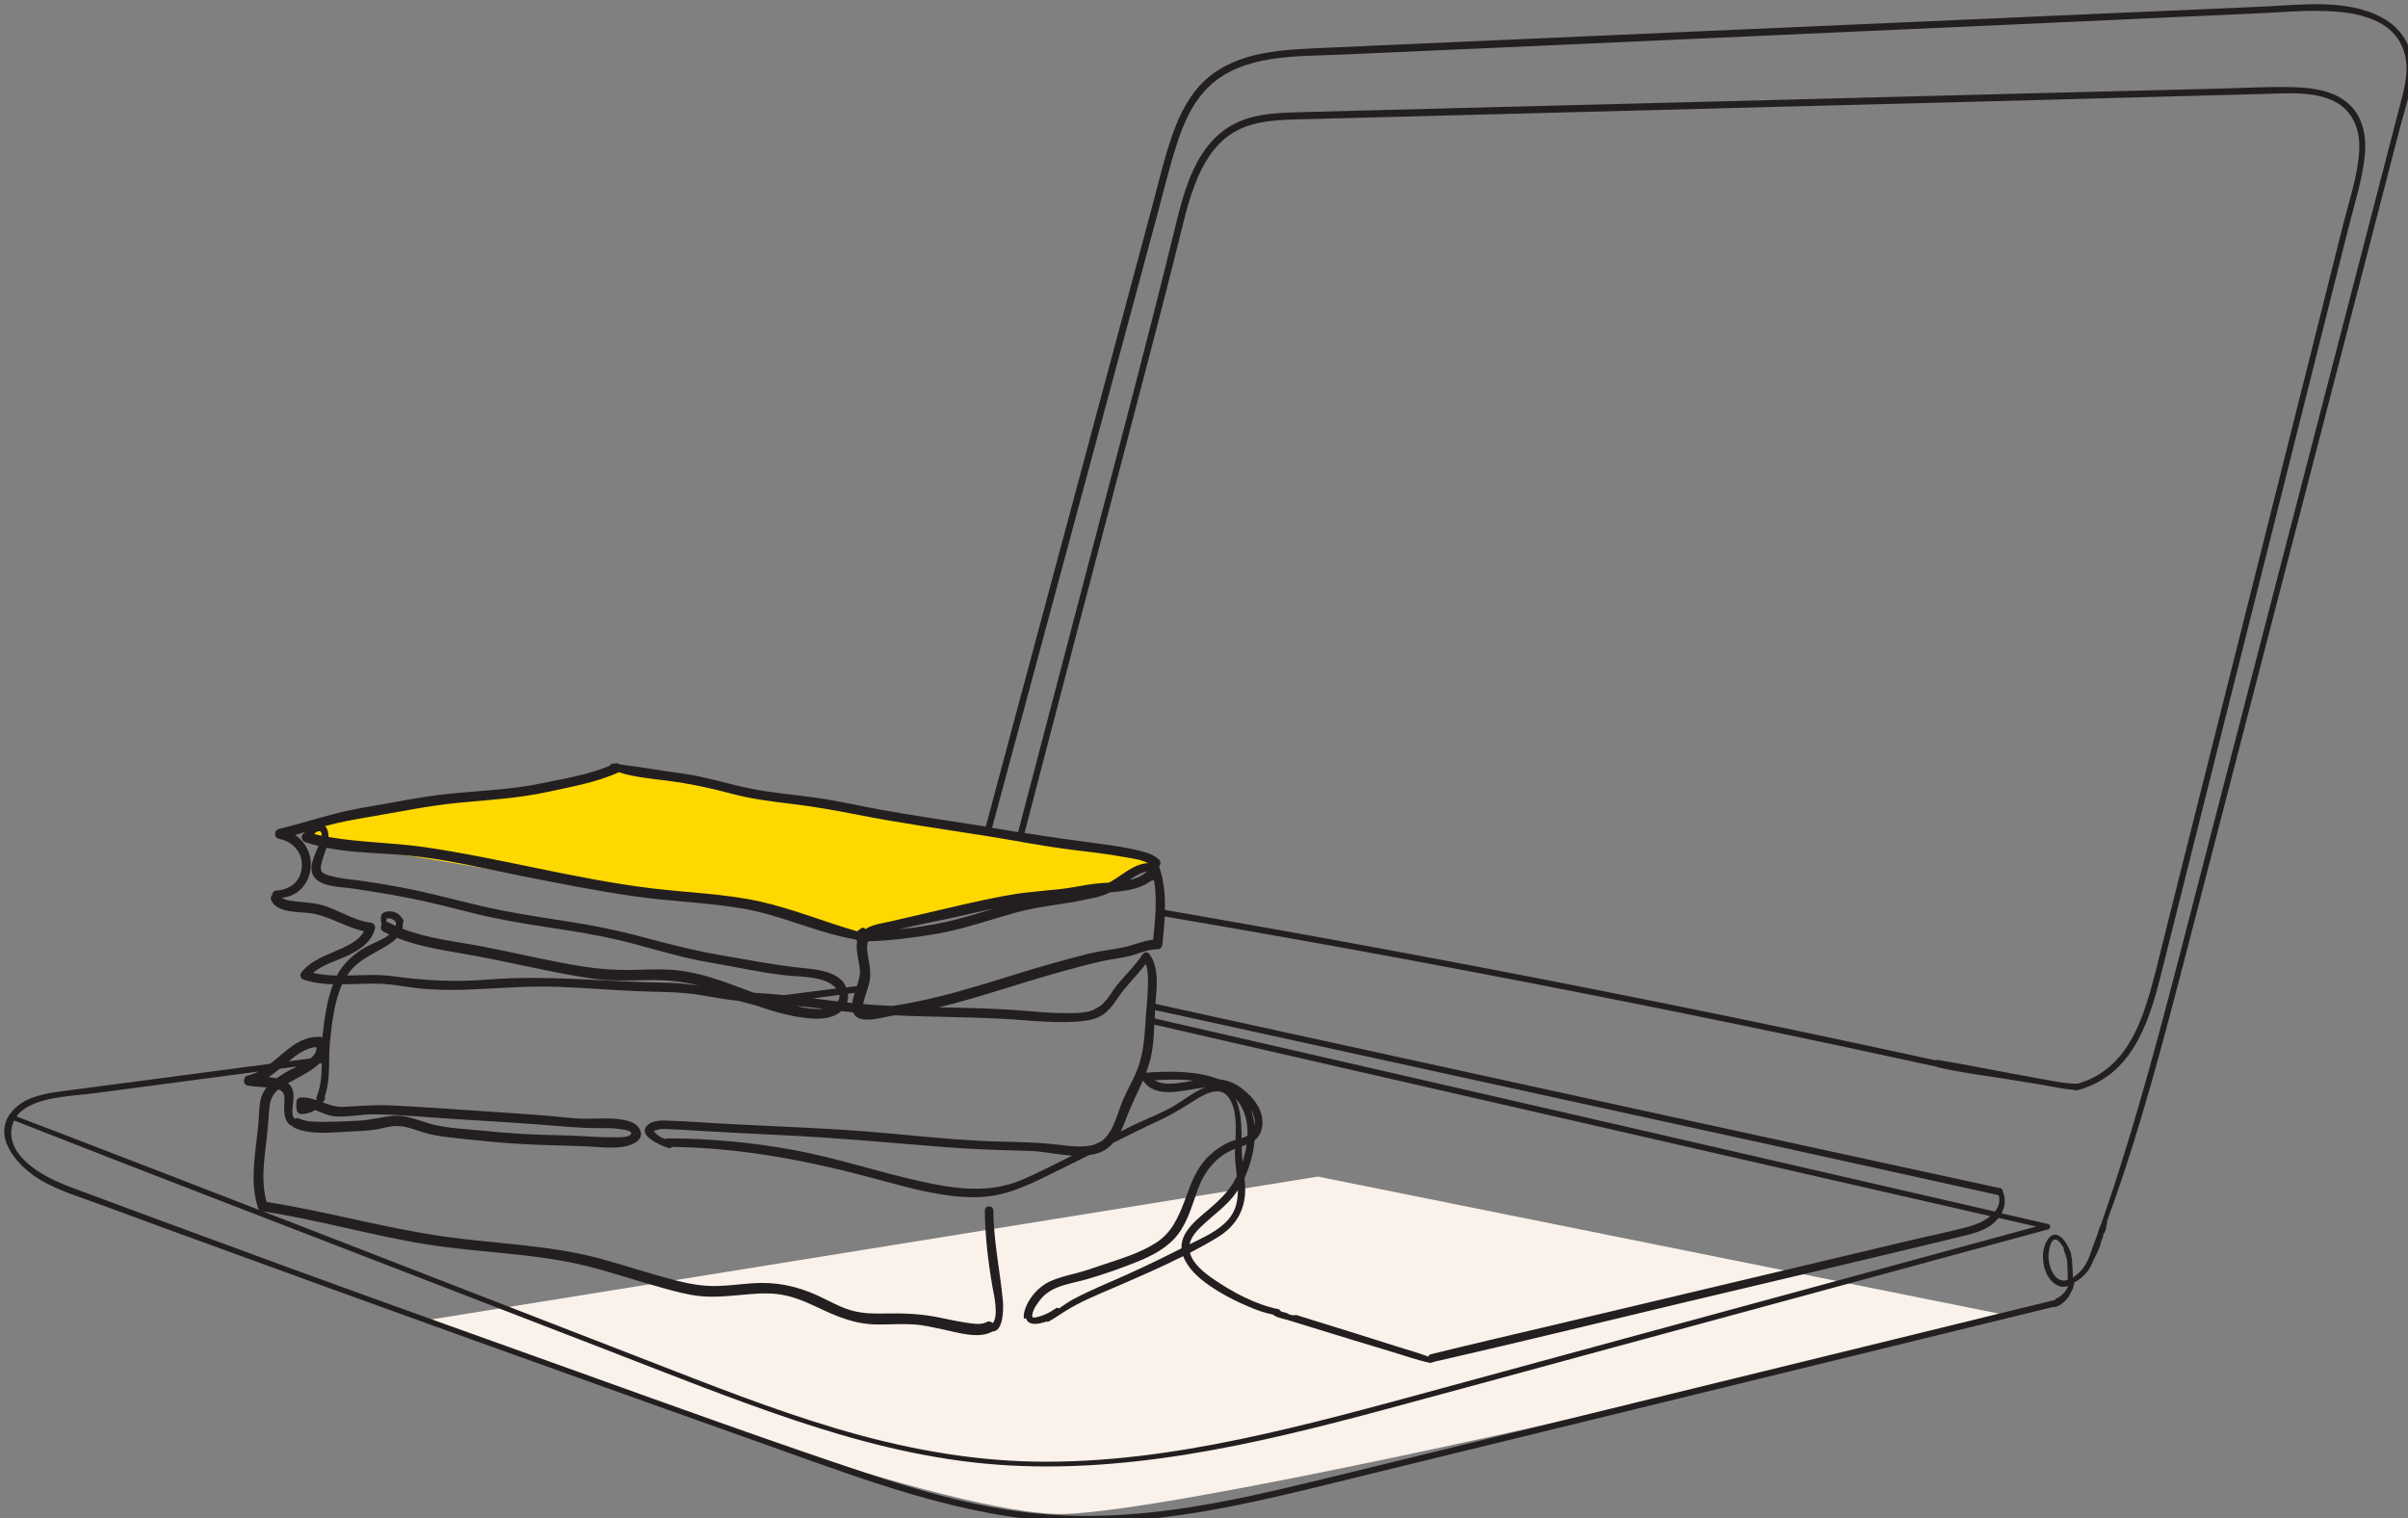
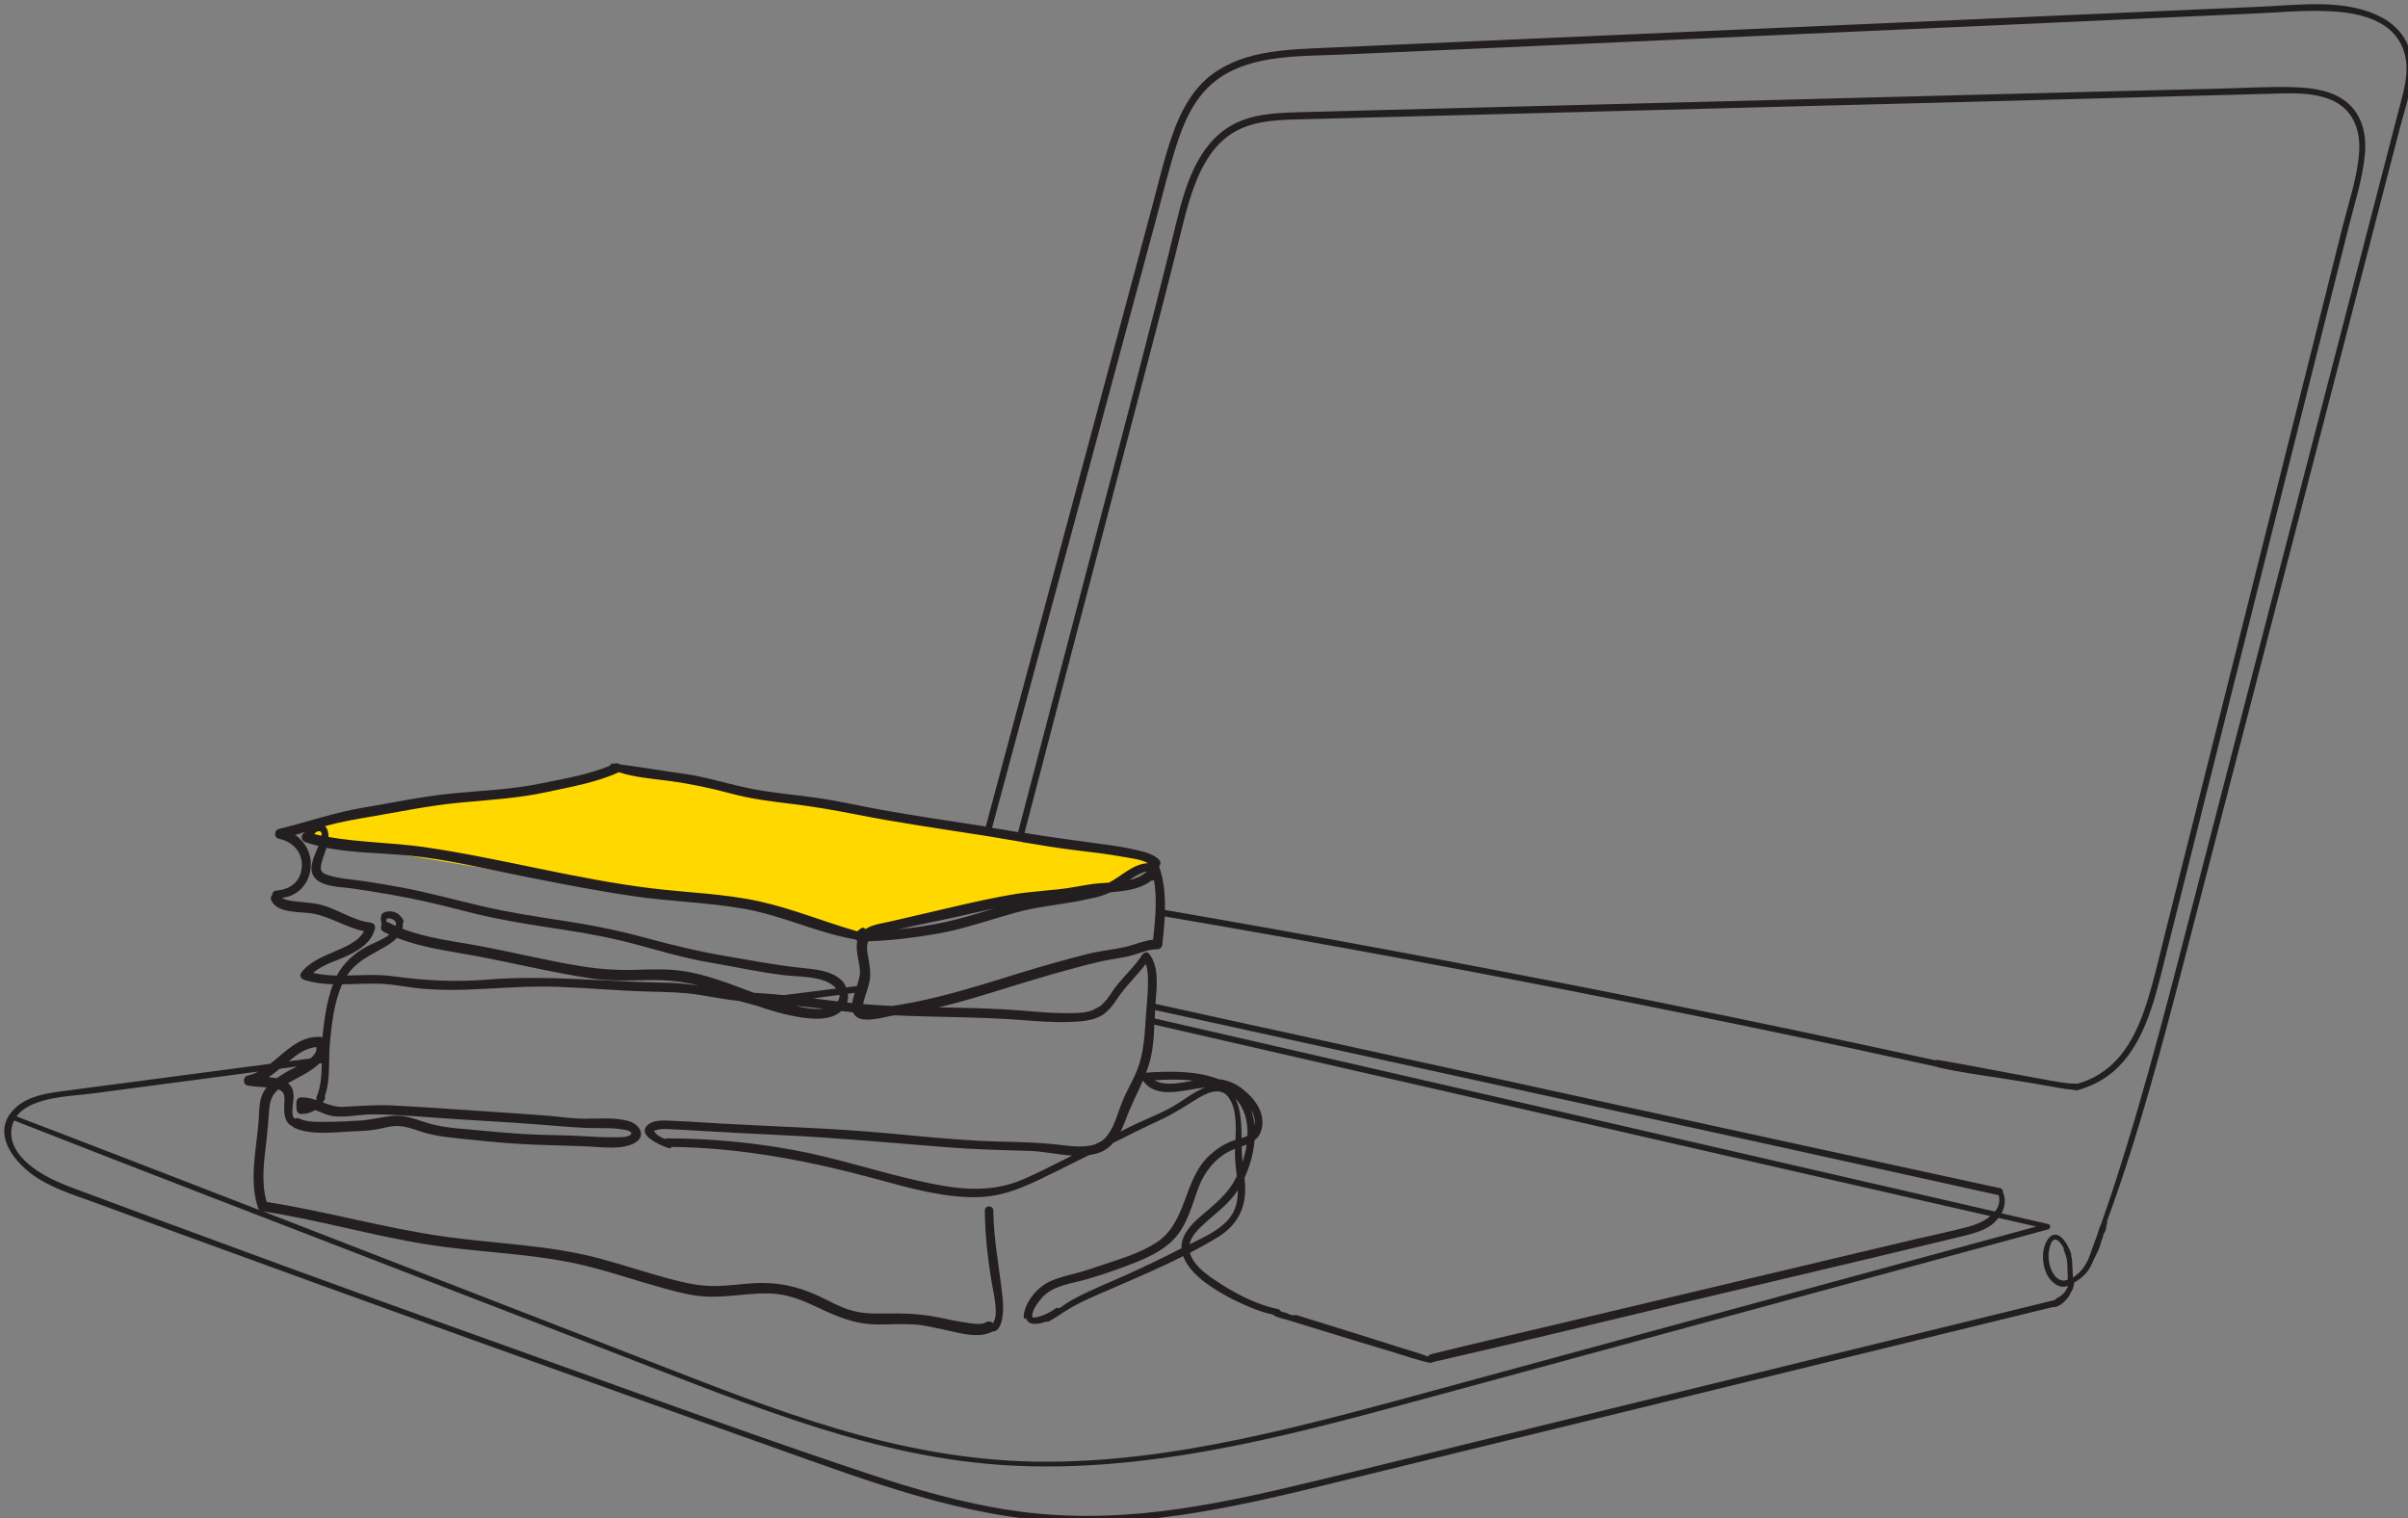
<svg xmlns="http://www.w3.org/2000/svg" width="571" height="360" viewBox="0 0 571 360" fill="none">
  <rect x="0" y="0" width="571" height="360" fill="#808080" stroke="none" />
  <g clip-path="url(#clip0_2105_154720)">
-     <path d="M252.5 359C226.9 359.8 141.833 328.667 102.5 313H101.5L312.5 279L474 311.5L428.5 323.5C380.5 335 278.1 358.2 252.5 359Z" fill="#F9F1EA" />
    <path d="M139.5 210L73.5 199L75 195.5L79.5 194L102 190L125.5 187.5L147 182L160 184L179 188.5L193 190L233 197L263.5 201L272.5 203.5L274 205L268.5 207L264.5 210L256 211.5L239.5 214L224 217L213 219.5L205 222.5L181.5 215L139.5 210Z" fill="#FFD800" />
    <path d="M571.77 13.398C571.09 9.388 568.48 6.168 564.96 4.238C556.46 -0.412 545.51 1.178 536.29 1.578C522.95 2.158 509.6 2.738 496.25 3.328C469.44 4.498 442.64 5.708 415.84 6.858C389.03 8.018 362.23 9.198 335.43 10.398C328.76 10.698 322.08 10.989 315.41 11.289C309.92 11.539 304.37 11.659 298.97 12.758C294.12 13.748 289.4 15.638 285.73 19.048C282.05 22.468 279.76 27.058 278.09 31.738C276.1 37.319 274.77 43.139 273.24 48.848C271.48 55.418 269.71 61.988 267.95 68.558C264.49 81.478 261.02 94.398 257.55 107.318C250.59 133.268 243.62 159.218 236.65 185.168C235.68 188.778 234.72 192.388 233.76 195.998C225.55 194.698 217.31 193.518 209.13 192.058C203.97 191.128 198.86 189.918 193.67 189.188C188.62 188.478 183.52 188.048 178.5 187.098C172.97 186.048 167.7 184.238 162.1 183.468C157.06 182.778 152.01 181.898 146.96 181.258C146.63 180.998 146.17 180.878 145.7 181.098C145.58 181.088 145.46 181.068 145.34 181.048C144.98 181.008 144.74 181.258 144.65 181.558C139.5 183.718 133.78 184.628 128.36 185.758C121.19 187.258 113.85 187.478 106.59 188.218C99.75 188.908 93 190.378 86.22 191.498C79.31 192.648 72.86 194.928 66.08 196.588C64.98 196.858 64.92 198.638 66.08 198.878C69.38 199.548 71.8 202.048 71.57 205.558C71.34 209.108 68.73 210.978 65.38 211.198C64.88 211.228 64.57 211.718 64.57 212.138C64.24 212.488 64.08 212.998 64.34 213.538C65.72 216.468 70.64 216.198 73.31 216.508C77.92 217.048 81.81 219.888 86.31 220.808C84.97 223.408 81.54 224.648 79.02 225.758C76.23 226.988 73.23 228.178 71.38 230.738C70.95 231.328 71.42 232.118 72.02 232.318C74.29 233.048 76.62 233.328 78.97 233.408C77.53 237.168 76.96 241.408 76.51 245.338C76.48 245.568 76.46 245.798 76.45 246.028C76.27 245.928 76.06 245.878 75.86 245.868C70.91 245.668 67.73 249.418 64.09 252.248C53.69 253.618 43.3 254.988 32.9 256.368C26.8 257.168 20.69 257.948 14.6 258.778C10.88 259.278 6.71 259.948 3.81 262.558C3.19 263.118 2.69 263.688 2.29 264.268C2.15 264.338 2.07 264.488 2.04 264.648C-1.4 270.278 4.41 276.688 9.48 279.728C13.8 282.318 18.73 283.768 23.42 285.498C29.47 287.728 35.52 289.948 41.58 292.168C88.82 309.438 136.18 326.438 183.57 343.278C205.84 351.198 228.45 359.848 252.32 360.868C276.98 361.918 301.18 355.328 324.92 349.518C374.12 337.488 423.33 325.458 472.54 313.418C477.27 312.258 482.01 311.098 486.74 309.948C487.43 310.078 488.45 309.528 488.89 309.188C489.29 308.868 489.88 308.318 490.35 307.698C490.42 307.658 490.49 307.618 490.56 307.578C490.53 307.558 490.49 307.558 490.46 307.548C490.69 307.228 490.88 306.898 491 306.568C491.16 306.308 491.31 306.038 491.43 305.738C491.55 305.638 491.63 305.488 491.63 305.288V305.188C491.73 304.878 491.81 304.558 491.87 304.228C491.84 304.198 491.82 304.168 491.8 304.138C493.54 303.258 495.27 301.588 495.96 299.808C495.99 299.788 496.01 299.758 496.04 299.728C496.52 298.448 497.3 297.178 497.82 295.858C497.92 295.518 498.03 295.178 498.15 294.848C498.18 294.738 498.2 294.638 498.22 294.528C498.22 294.508 498.22 294.498 498.21 294.478C498.29 294.308 498.35 294.138 498.41 293.968C498.55 293.578 498.86 292.978 498.76 292.548C498.78 292.538 498.79 292.528 498.81 292.518C498.82 292.508 498.83 292.498 498.84 292.488C499.05 292.348 499.13 292.138 499.22 291.878C499.31 291.608 499.4 291.358 499.45 291.078C499.48 290.958 499.45 290.848 499.41 290.758C499.42 290.728 499.43 290.698 499.45 290.668C499.45 290.648 499.47 290.628 499.47 290.598C499.55 290.438 499.58 290.268 499.65 290.108C499.73 289.938 499.68 289.788 499.59 289.688C507.27 268.808 512.89 247.238 518.47 225.718C525.21 199.728 531.93 173.748 538.66 147.768C545.4 121.758 552.13 95.758 558.87 69.749L569.02 30.578C570.43 25.128 572.75 19.088 571.79 13.379H571.8L571.77 13.398ZM274.88 205.398C275.23 204.988 275.34 204.378 274.86 203.878C273.59 202.528 271.44 202.048 269.72 201.618C266.8 200.898 263.81 200.488 260.83 200.088C254.83 199.288 248.9 198.478 242.94 197.508C247 181.938 251.07 166.368 255.13 150.808C261.58 126.088 268.14 101.388 274.56 76.659C276.16 70.508 277.74 64.348 279.27 58.178C280.47 53.358 281.54 48.489 283.31 43.839C284.99 39.418 287.44 35.008 291.34 32.178C296.02 28.788 301.9 28.468 307.47 28.318C333.01 27.618 358.56 27.008 384.09 26.318C409.66 25.618 435.24 24.978 460.81 24.318C486.5 23.648 512.18 22.958 537.87 22.248C542.74 22.108 547.94 21.748 552.57 23.598C557.8 25.678 559.77 30.608 559.42 35.968C559.04 41.798 557.04 47.618 555.62 53.258C554.07 59.428 552.52 65.598 550.97 71.758C544.69 96.758 538.42 121.768 532.14 146.768C525.88 171.658 519.63 196.548 513.37 221.438C512 226.878 510.78 232.388 509.07 237.738C507.58 242.418 505.61 247.108 502.34 250.838C499.57 254.008 496.24 255.948 492.65 256.978C491.94 256.948 491.22 256.948 490.52 256.888C490.03 256.838 489.54 256.778 489.05 256.708C488.37 256.598 487.68 256.488 487 256.378C486.72 256.328 486.44 256.278 486.16 256.228C483.16 255.688 480.17 255.128 477.17 254.578C471.29 253.498 465.43 252.318 459.53 251.338C459.33 251.308 459.15 251.348 459 251.438C437.21 246.688 415.39 242.098 393.53 237.688C359.02 230.738 324.42 224.208 289.74 218.128C285.24 217.338 280.73 216.548 276.23 215.768C276.31 212.248 276.01 208.748 274.84 205.408L274.88 205.398ZM213.09 220.378C217.55 219.288 222.12 218.468 226.55 217.478C229.65 216.788 232.76 216.048 235.89 215.398C231.97 216.568 228.07 217.798 224.07 218.668C220.52 219.438 216.81 219.998 213.09 220.378ZM259.5 212.888C259.64 212.858 259.79 212.818 259.93 212.788C261.11 212.488 262.19 212.098 263.21 211.608C266.42 211.308 269.99 210.958 272.63 209.088C272.75 209.018 272.87 208.938 272.98 208.848C273 208.848 273.02 208.848 273.04 208.838C273.25 208.848 273.45 208.778 273.64 208.658C274.02 210.858 274.1 213.108 274.03 215.368L273.96 216.938C273.85 218.918 273.64 220.888 273.43 222.828C271.15 223.058 269.09 224.018 266.83 224.538C263.94 225.208 260.97 225.438 258.07 226.168C252.47 227.578 246.92 229.158 241.4 230.858L238.46 231.768C237.46 232.078 236.46 232.388 235.46 232.698L232.66 233.548C225.74 235.618 218.75 237.478 211.61 238.538C209.29 238.428 206.98 238.298 204.67 238.098C204.76 237.698 204.84 237.288 204.89 237.108C205.08 236.408 205.31 235.728 205.54 235.038L206.01 233.488C206.18 232.828 206.31 232.168 206.34 231.478C206.42 229.768 206.07 228.088 205.78 226.418C205.55 225.068 205.46 224.018 205.9 223.208C211.35 223.038 216.93 222.328 222.25 221.408C226.94 220.588 231.49 219.168 236.04 217.808L237.77 217.288C238.87 216.958 239.97 216.648 241.07 216.348C245.74 215.078 250.52 214.598 255.25 213.758L259.49 212.878L259.5 212.888ZM267.79 208.708C269.08 207.788 270.44 206.928 271.96 206.638C270.88 207.718 269.41 208.328 267.79 208.708ZM242.38 199.688C246.72 200.428 251.05 201.138 255.42 201.658C259.07 202.088 262.73 202.518 266.35 203.188C267.99 203.488 270.52 203.738 272.22 204.678C268.73 204.828 266.05 207.668 262.98 209.298C261.63 209.378 260.34 209.448 259.23 209.598C256.47 209.978 253.76 210.598 250.98 210.878C250.24 210.958 249.5 211.018 248.75 211.088L242.94 211.688C242.36 211.768 241.79 211.838 241.21 211.928C240.5 212.038 239.78 212.168 239.07 212.288L237.4 212.588C231.95 213.608 226.53 214.938 221.15 216.178C217.88 216.928 214.62 217.698 211.35 218.458C209.39 218.918 206.97 219.158 205.21 220.318C205 220.018 204.62 219.848 204.25 220.098C203.78 220.418 203.58 220.558 203.29 220.848C195.55 218.638 188.05 215.518 180.19 213.768C171.7 211.888 162.99 211.688 154.38 210.628C136.32 208.408 118.73 203.518 100.74 200.888C93.11 199.778 85.45 199.808 77.9 198.468C77.92 197.448 77.65 196.458 77.07 195.898C80.43 194.968 83.84 194.348 87.27 193.768H87.28C94.57 192.538 101.79 190.998 109.16 190.318C116.06 189.678 123 189.278 129.79 187.798C135.5 186.548 141.39 185.568 146.74 183.118C150.52 184.348 154.65 184.648 158.57 185.168C163.62 185.838 168.42 186.838 173.33 188.168C178.09 189.458 183 190.048 187.88 190.648C192.91 191.258 197.83 192.108 202.8 193.088C212.87 195.088 223.03 196.518 233.17 198.118L234.67 198.358C236.74 198.688 238.8 199.048 240.86 199.398L242.37 199.658L242.38 199.688ZM201.04 235.648C201.58 235.578 202.13 235.508 202.67 235.428C202.41 236.258 202.19 237.078 202.1 237.858C201.69 237.818 201.28 237.758 200.86 237.718C201.11 237.008 201.15 236.318 201.04 235.648ZM200.56 234.138C200.56 233.968 200.53 233.788 200.43 233.638C200.29 233.428 200.16 233.218 200.04 232.998C200.03 232.978 200.01 232.968 200 232.948C199.98 232.918 199.97 232.888 199.94 232.858C199.91 232.818 199.87 232.788 199.83 232.748C199.77 232.638 199.69 232.548 199.6 232.488C199.6 232.488 199.6 232.488 199.59 232.488C197.11 229.998 192.58 229.788 189.34 229.438C183.54 228.808 177.86 227.678 172.11 226.708C165.58 225.608 159.25 224.068 152.86 222.328C146.46 220.578 140.08 219.328 133.52 218.328C127.03 217.338 120.52 216.328 114.12 214.838C107.85 213.378 101.69 211.658 95.36 210.468C92.38 209.908 89.39 209.408 86.4 208.958C83.57 208.528 80.53 208.398 77.78 207.518C76.3 207.038 75.84 206.518 76.16 205.018C76.45 203.658 76.99 202.368 77.41 201.038C83.76 202.298 90.41 202.238 96.79 202.858C105.84 203.738 114.84 205.948 123.75 207.728C132.52 209.478 141.29 211.198 150.14 212.498C158.91 213.788 167.83 213.968 176.56 215.518C185.55 217.118 193.9 221.248 202.88 222.778C202.98 222.918 203.12 223.038 203.28 223.118C202.78 225.388 203.83 228.108 203.93 230.338C203.97 231.298 203.61 232.528 203.18 233.828C202.3 233.938 201.42 234.038 200.55 234.148L200.56 234.138ZM192.85 236.738C194.93 236.458 197 236.178 199.08 235.908C199.08 235.978 199.08 236.048 199.08 236.118C199.06 236.638 198.91 237.078 198.66 237.458C196.72 237.218 194.78 236.968 192.84 236.748L192.85 236.738ZM195.2 239.208C195.04 239.228 194.88 239.238 194.72 239.248C192.71 239.348 190.65 238.998 188.65 238.518C190.83 238.728 193.02 238.948 195.21 239.208H195.2ZM75.65 197.098C76.2 197.108 76.33 197.558 76.27 198.168C75.7 198.048 75.13 197.928 74.56 197.788C74.73 197.408 75.2 197.098 75.65 197.098ZM74.25 230.698C76.48 228.708 79.94 227.808 82.49 226.578C85.32 225.228 88.09 223.428 88.91 220.208C89.11 219.418 88.54 218.858 87.82 218.768C83.26 218.198 79.51 215.118 75.03 214.318C73.57 214.058 72.08 213.978 70.61 213.798C69.64 213.678 67.82 213.598 66.87 212.868C70.41 212.608 73.18 209.768 73.64 206.078C74.06 202.708 72.55 199.738 69.98 197.988C70.8 197.748 71.63 197.508 72.45 197.258C72.27 197.358 72.1 197.478 71.89 197.698C71.24 198.368 71.57 199.408 72.42 199.698C73.44 200.048 74.47 200.338 75.51 200.588C75.42 200.798 75.35 200.968 75.31 201.078C74.56 202.958 73.13 205.728 74.33 207.718C75.93 210.358 80.71 210.278 83.29 210.648C89.03 211.478 94.74 212.428 100.4 213.658C105.92 214.858 111.35 216.458 116.88 217.608C122.48 218.768 128.14 219.628 133.8 220.488C139.78 221.388 145.62 222.528 151.46 224.118C156.98 225.618 162.48 227.238 168.13 228.198C174.08 229.208 180.03 230.548 186.02 231.258C189.59 231.678 195.76 231.358 198.29 234.408C194.15 234.918 190.02 235.438 185.89 235.968C183.51 235.738 181.13 235.548 178.74 235.408C173.14 233.338 167.55 231.038 161.69 230.218C157.96 229.698 154.18 229.878 150.43 229.978C146.23 230.088 142.23 229.818 138.08 229.158C130.09 227.888 122.28 225.948 114.35 224.428C108.14 223.238 101.4 222.558 95.42 220.228C95.53 219.818 95.55 219.388 95.5 218.958C95.71 218.708 95.78 218.358 95.55 218.008C95.05 217.208 94.38 216.538 93.47 216.258C92.72 216.028 91.26 216.028 90.66 216.638C90.14 217.158 90.28 218.558 90.52 219.268C90.19 219.808 90.22 220.538 90.94 220.928C91.4 221.168 91.86 221.398 92.33 221.618C90.84 222.808 88.64 223.578 87.16 224.348C84.17 225.918 81.44 228.318 79.87 231.338C77.98 231.288 76.1 231.128 74.26 230.698H74.25ZM94.14 222.388C100.01 224.728 106.54 225.518 112.68 226.658C121.82 228.368 130.8 230.588 140.01 231.988C144.44 232.658 148.82 232.518 153.29 232.418C157.61 232.318 161.6 232.648 165.7 233.718C163.19 233.358 160.67 233.068 158.12 233.028C143.93 232.838 129.85 231.138 115.66 232.288C108.01 232.908 100.77 232.538 93.17 231.488C89.59 230.988 85.93 231.268 82.3 231.318C82.41 231.148 82.52 230.968 82.64 230.808C85.15 227.358 88.8 226.158 92.2 223.958C92.9 223.498 93.58 222.968 94.14 222.378V222.388ZM93.8 219.558C93.26 219.308 92.71 219.048 92.19 218.768C91.99 218.658 91.8 218.618 91.62 218.618C91.6 218.338 91.65 218.068 91.73 217.798C92.66 217.688 93.38 217.948 93.91 218.758C93.91 219.038 93.87 219.308 93.8 219.558ZM322.72 254.208L426.6 278.008C441.72 281.468 456.85 284.918 471.97 288.378C470.52 289.568 468.59 290.388 467.01 290.818C462.62 292.018 458.13 292.918 453.69 293.958C444.43 296.138 435.18 298.348 425.93 300.548C407.42 304.938 388.91 309.328 370.4 313.728C360.04 316.188 349.67 318.558 339.33 321.118C338.97 321.208 338.77 321.428 338.69 321.688C336.35 320.788 333.9 320.128 331.52 319.378C328.1 318.298 324.69 317.208 321.27 316.138C317.85 315.068 314.43 314.018 311.01 312.948L307.28 311.788C307.11 311.868 306.93 311.908 306.74 311.898C306.12 311.868 305.57 311.648 305.07 311.328C304.75 311.248 304.43 311.168 304.11 311.088C303.74 310.998 303.49 310.768 303.33 310.478C297.84 309.418 292.31 306.428 287.86 303.388C285.67 301.888 282.91 299.788 282.16 297.078C284.36 295.938 286.53 294.738 288.62 293.468C293.41 290.568 295.58 286.408 295.24 280.828C295.21 280.328 295.16 279.818 295.1 279.318C295.66 278.108 296.13 276.858 296.5 275.608C297 273.968 297.35 272.188 297.48 270.388C298.3 269.758 298.93 268.878 299.21 267.558C300.03 263.748 297.43 260.378 294.58 258.178C292.76 256.768 290.93 256.118 288.98 255.908C283.67 253.828 277.11 253.988 271.75 254.358C271.9 253.968 272.05 253.578 272.19 253.178C273.36 249.858 273.58 246.418 273.72 242.968C290.04 246.718 306.36 250.468 322.68 254.208H322.72ZM273.82 241.488C273.85 240.838 273.87 240.188 273.91 239.528C276.41 240.068 278.92 240.608 281.41 241.158C296.92 244.558 312.43 247.948 327.94 251.348L421.34 271.798C438.84 275.628 456.33 279.538 473.83 283.388C473.87 283.388 473.91 283.398 473.94 283.408C474.35 284.908 473.93 286.198 473.06 287.288C442.5 280.258 411.94 273.218 381.37 266.188C346.75 258.228 312.13 250.278 277.5 242.348C276.27 242.058 275.03 241.778 273.8 241.498L273.82 241.488ZM280.17 296.008C276.05 298.098 271.9 300.118 267.69 302.028C263.28 304.028 258.76 305.808 254.48 308.098C253.36 308.698 252.26 309.478 251.14 310.258C250.92 310.088 250.62 310.048 250.33 310.258C249.16 311.088 247.9 311.768 246.52 312.158C246.15 312.258 245.32 312.538 244.87 312.368C244.87 312.358 244.88 312.348 244.89 312.338C244.77 312.208 244.73 311.988 244.8 311.618C245.07 310.268 246.08 308.898 246.95 307.868C249.61 304.748 254.13 304.408 257.84 303.308C261.82 302.138 265.87 300.738 269.71 299.178C273.27 297.728 276.89 295.868 279.29 292.748C281.71 289.578 282.71 285.668 284.05 281.988C285.55 277.878 288.31 274.288 292.46 272.578C292.59 272.518 292.73 272.468 292.86 272.418C292.84 273.128 292.83 273.808 292.86 274.438C292.92 275.888 293.12 277.388 293.28 278.898C293.14 279.178 293 279.458 292.86 279.728C291.36 282.518 289.16 284.598 286.78 286.648C284.77 288.368 282.52 290.078 281.14 292.388C280.4 293.628 280.11 294.848 280.17 296.018V296.008ZM294.43 269.878C294.41 268.288 294.37 266.708 294.19 265.128C294.02 263.608 293.67 261.948 293.01 260.548C295.18 262.878 295.93 266.028 295.81 269.298C295.39 269.548 294.92 269.728 294.44 269.888L294.43 269.878ZM295.61 271.418C295.41 272.808 295.08 274.178 294.65 275.488C294.56 274.648 294.48 273.808 294.47 272.968C294.47 272.588 294.46 272.218 294.45 271.848C294.84 271.708 295.23 271.568 295.61 271.418ZM285.81 289.938C288.04 287.928 290.47 286.118 292.38 283.788C292.79 283.288 293.16 282.768 293.52 282.228C293.54 284.768 293.05 287.218 291.16 289.308C288.78 291.938 285.26 293.488 282.08 295.058C282.46 292.988 284.34 291.278 285.83 289.938H285.81ZM296.64 263.138C297.35 264.348 297.71 265.628 297.48 266.848C297.35 265.568 297.08 264.318 296.64 263.138ZM285.81 257.848C283.34 258.758 281.16 260.528 278.95 261.888C275.36 264.098 271.25 265.488 267.5 267.418C266.91 267.718 266.32 268.018 265.73 268.318C266.21 267.358 266.62 266.358 266.99 265.358C268.15 262.228 269.7 259.278 271.02 256.228C274.15 260.748 280.5 258.468 285.81 257.848ZM273.8 256.168C276.71 255.968 279.89 255.878 282.94 256.258C280.15 256.748 276.2 257.628 273.8 256.168ZM271.63 242.468C271.33 246.768 271.04 250.748 269.18 254.848C268.28 256.838 267.18 258.738 266.32 260.748C265.45 262.788 264.88 264.958 263.94 266.968C263.26 268.408 262.4 269.758 261.13 270.638C260.62 270.888 260.1 271.138 259.59 271.388C256.78 272.288 253.35 271.698 250.5 271.388C244.24 270.678 237.97 270.838 231.68 270.488C224.74 270.098 217.82 269.418 210.9 268.768C197.58 267.508 184.21 267.168 170.86 266.418C167.03 266.198 163.2 265.918 159.37 265.768C157.68 265.708 155.21 265.468 153.77 266.618C150.57 269.158 156.87 271.678 158.46 272.218C158.86 272.358 159.16 272.218 159.33 271.958C176.13 272.178 192.28 275.348 208.46 279.758C216.08 281.828 224.23 284.138 232.2 283.868C239.38 283.628 245.42 280.208 251.73 277.138C253.9 276.078 256.06 274.998 258.21 273.918C259.01 273.808 259.79 273.638 260.56 273.368C261.98 272.878 263.08 272.038 263.98 271.008C267.67 269.148 271.37 267.308 275.12 265.578C278.11 264.188 280.7 262.528 283.49 260.788C285.79 259.348 289.36 257.378 291.37 260.278C293.2 262.918 293.11 266.768 292.97 270.298C292.69 270.378 292.42 270.468 292.17 270.558C290.14 271.328 288.3 272.578 286.71 274.058C280.5 279.878 281.61 289.878 274.11 294.708C270.24 297.198 265.73 298.488 261.4 299.948C259.33 300.648 257.31 301.368 255.19 301.908C253.03 302.458 250.83 302.978 248.81 303.938C246.08 305.238 243.65 308.088 242.9 311.048C242.76 311.588 242.71 312.178 242.82 312.708C242.97 312.648 243.14 312.618 243.3 312.628C243.54 313.418 244.28 313.978 245.53 313.928C246.37 313.898 247.36 313.668 248.32 313.308C248.35 313.378 248.37 313.448 248.39 313.508C249.82 312.768 251.16 311.828 252.49 310.978C256.15 308.648 260.27 307.018 264.24 305.298C269.66 302.948 275.22 300.558 280.57 297.868C281.55 300.628 284.18 303.018 286.59 304.698C289.63 306.808 292.96 308.548 296.37 309.958C298.08 310.668 299.91 311.358 301.78 311.698C302.78 312.478 304.22 312.658 305.42 313.028C307.13 313.558 308.84 314.078 310.56 314.608C313.87 315.628 317.19 316.658 320.51 317.668C323.83 318.678 327.15 319.678 330.47 320.678C333.33 321.538 336.23 322.578 339.17 323.188C339.72 323.008 340.28 322.878 340.84 322.708C340.96 322.668 341.07 322.658 341.19 322.658C360.51 318.248 379.75 313.508 399.02 308.928C418.74 304.248 438.47 299.618 458.18 294.868C460.77 294.248 463.37 293.628 465.96 292.988C467.99 292.488 470.06 291.898 471.83 290.738C472.61 290.218 473.32 289.558 473.9 288.798C476.88 289.478 479.87 290.168 482.86 290.848C451.69 299.328 420.52 307.808 389.35 316.288C373.42 320.618 357.5 324.948 341.58 329.288C325.81 333.578 310.04 337.938 294.03 341.278C278.1 344.598 261.86 346.848 245.55 346.588C229.39 346.328 213.55 343.278 198.09 338.668C183.01 334.178 168.37 328.368 153.71 322.678C138.28 316.688 122.85 310.698 107.41 304.718C92.4 298.898 77.39 293.078 62.39 287.248C75.49 289.258 88.25 293.008 101.33 295.098C113.9 297.098 126.92 297.158 139.28 300.248C145.36 301.768 151.3 303.818 157.35 305.468C160.2 306.248 163.09 307.048 166.03 307.348C169.2 307.668 172.38 307.358 175.53 307.078C178.39 306.818 181.31 306.528 184.18 306.838C187.44 307.198 190.5 308.418 193.44 309.818C198.32 312.128 202.59 314.038 208.08 314.068C210.96 314.088 213.84 313.868 216.72 314.058C219.07 314.208 221.38 314.788 223.68 315.258C226.98 315.938 231.98 317.558 235.19 315.808C235.22 315.788 235.25 315.768 235.28 315.748C237.93 315.818 238 310.428 237.8 308.328C237.1 301.198 235.61 294.268 235.54 287.048C235.53 285.748 233.52 285.748 233.53 287.048C233.59 293.108 234.29 299.128 235.33 305.088C235.61 306.668 236.91 312.078 235.4 313.748C235.03 313.368 234.46 313.198 233.87 313.528C232.55 314.278 230.38 313.818 228.99 313.618C226.86 313.308 224.76 312.838 222.66 312.408C218.34 311.518 214.21 311.378 209.8 311.468C207.26 311.528 204.73 311.478 202.25 310.838C199.35 310.088 196.76 308.528 194.06 307.288C188.96 304.938 184.05 303.908 178.43 304.298C175.69 304.488 172.95 304.858 170.2 304.938C166.87 305.048 163.73 304.498 160.5 303.688C154.41 302.158 148.47 300.118 142.41 298.478C130.36 295.208 117.78 294.968 105.45 293.238C91.23 291.238 77.4 287.218 63.22 285.018C61.89 280.328 62.6 275.328 63.17 270.558C63.45 268.168 63.64 265.788 63.81 263.388C63.93 261.628 64.27 260.018 65.55 258.738C65.69 258.598 65.86 258.458 66.03 258.318C67.66 258.918 67.51 260.138 67.4 262.028C67.28 264.388 67.68 266.388 69.3 267.018C69.41 267.168 69.55 267.308 69.77 267.408C73.55 269.188 78.67 268.538 82.69 268.328C84.84 268.218 87.06 268.188 89.19 267.828C90.88 267.538 92.55 266.968 94.28 267.008C96.23 267.058 98.06 267.758 99.89 268.358C103.32 269.478 106.87 269.748 110.43 270.128C114.33 270.548 118.23 270.918 122.14 271.188C127.95 271.588 133.76 271.578 139.57 271.858C142.83 272.018 147.75 272.738 150.69 270.908C153.31 269.278 151.59 266.628 149.31 265.918C145.89 264.858 142.05 265.298 138.52 265.278C135.75 265.258 132.97 264.828 130.21 264.598C126.37 264.288 122.52 264.018 118.67 263.768C110.14 263.218 101.61 262.558 93.07 262.128C89.11 261.928 85.34 262.268 81.4 262.458C79.65 262.538 78.09 261.998 76.55 261.418C76.71 261.188 76.86 260.948 76.99 260.688H77.01C77.15 260.428 77.12 260.188 77.01 259.998C77.92 257.418 78.01 254.628 78.05 251.858C78.05 251.858 78.08 251.178 78.08 250.368C78.1 249.238 78.14 248.118 78.25 247.018C78.68 242.778 79.23 237.548 81.14 233.408C84.19 233.388 87.25 233.158 90.27 233.278C93.61 233.408 96.9 234.178 100.24 234.458C103.67 234.738 107.12 234.798 110.55 234.678C117.89 234.418 125.11 233.718 132.48 234.008C139.85 234.298 147.2 234.978 154.58 235.148C158.4 235.238 162.1 235.308 165.88 235.918C168.99 236.418 172.08 237.028 175.21 237.348L179.52 238.508C183.78 239.988 188.11 241.228 192.56 241.528C194.96 241.688 197.75 241.398 199.51 239.738C200.43 239.848 201.35 239.958 202.27 240.048C202.38 240.308 202.52 240.548 202.72 240.768C204.58 242.898 209.74 241.058 212.12 240.758C222.12 241.228 232.15 241.108 242.13 241.868C245.9 242.158 249.7 242.478 253.48 242.338C256 242.248 258.94 242.128 261.18 240.828C261.47 240.658 261.75 240.468 262.01 240.258L263.27 239.058C263.7 238.558 264.09 238.028 264.47 237.488L265.46 236.058C265.63 235.818 265.79 235.598 265.97 235.368C267.77 233.018 269.91 230.958 271.68 228.588C272.27 230.088 272.22 231.938 272.21 233.448C272.21 234.808 272.11 236.158 272 237.508L271.87 239.078C271.82 239.608 271.78 240.138 271.74 240.658C271.74 240.768 271.72 240.878 271.72 240.988L271.6 242.448L271.63 242.468ZM254.2 274.048C250.19 275.998 246.24 278.148 242.13 279.848C234.23 283.118 226.3 281.898 218.17 280.098C208.12 277.878 198.38 274.568 188.24 272.708C178.34 270.888 168.28 269.948 158.22 269.938C158 269.938 157.82 269.998 157.68 270.088C156.83 269.738 155.93 269.288 155.46 268.708C154.92 268.028 154.86 268.228 155.81 267.928C156.9 267.578 158.25 267.748 159.37 267.788C161.42 267.858 163.47 268.008 165.52 268.128C172.04 268.508 178.56 268.848 185.08 269.158C198.24 269.768 211.3 270.998 224.43 272.038C231.04 272.568 237.63 272.718 244.25 272.918C247.42 273.018 250.85 273.808 254.2 274.028V274.048ZM75.74 252.198C75.93 252.168 76.11 252.148 76.3 252.118C76.27 254.898 76.1 257.658 75.07 260.118C74.98 260.338 75 260.548 75.09 260.728C75.04 260.768 75 260.818 74.95 260.858C73.81 260.468 72.65 260.178 71.39 260.218C70.77 260.238 70.3 260.718 70.28 261.328C70.25 261.928 70.28 262.478 70.33 263.078C70.38 263.668 70.78 264.158 71.42 264.168C72.61 264.178 73.76 263.838 74.74 263.218C76.22 263.808 77.66 264.538 79.27 264.698C82.3 265.008 85.38 264.228 88.41 264.238C94.95 264.278 101.5 264.978 108.02 265.368C114.84 265.778 121.66 266.178 128.47 266.708C132.9 267.048 137.24 267.508 141.68 267.498C143.53 267.498 145.43 267.478 147.26 267.768C147.9 267.868 150.23 268.148 149.59 268.988C148.91 269.878 146.01 269.648 145.07 269.668C143.09 269.698 141.12 269.588 139.14 269.458C134.09 269.138 129.03 269.208 123.97 268.898C120.66 268.688 117.35 268.408 114.05 268.078C110.39 267.718 106.52 267.558 102.93 266.718C99.65 265.938 96.63 264.298 93.17 264.608C90.54 264.838 88.01 265.558 85.35 265.718C82.79 265.878 80.22 266.008 77.65 266.008C75.57 266.008 72.97 266.178 71.04 265.268C70.62 265.068 70.23 265.118 69.9 265.288C69.27 264.768 69.27 263.768 69.39 262.448C69.52 261.038 69.87 259.438 69.27 258.098C69.04 257.598 68.7 257.188 68.29 256.858C70.73 255.468 73.83 254.048 75.73 252.198H75.74ZM75.02 248.278C75.21 249.288 74.57 250.198 73.59 250.988C72.7 251.108 71.82 251.228 70.93 251.338C70.1 251.448 69.28 251.558 68.45 251.668C70.39 250.058 72.51 248.488 75.02 248.278ZM66.33 253.428C67.7 253.248 69.07 253.068 70.45 252.888C69.53 253.348 68.68 253.738 68.16 254.048C67.3 254.558 66.42 255.098 65.58 255.698C64.97 255.568 64.33 255.488 63.69 255.428C64.61 254.818 65.48 254.128 66.33 253.428ZM6.76 262.348C11.35 259.938 17.27 259.918 22.29 259.248C34.49 257.638 46.69 256.018 58.89 254.408C59.68 254.308 60.47 254.198 61.25 254.098C60.45 254.518 59.61 254.848 58.71 255.058C57.57 255.318 57.52 257.188 58.71 257.408C60.2 257.688 61.72 257.718 63.23 257.848C62.72 258.478 62.31 259.188 62.03 259.988C61.46 261.628 61.47 263.388 61.37 265.098C61.23 267.448 60.9 269.778 60.64 272.108C60.1 276.848 59.65 281.778 61.18 286.388C61.24 286.578 61.35 286.768 61.5 286.928C45.79 280.838 30.07 274.758 14.34 268.718C10.87 267.388 7.39 266.058 3.92 264.738C4.59 263.818 5.53 262.998 6.76 262.358V262.348ZM262.36 237.048C261.93 237.598 261.47 238.108 260.94 238.538L259.02 239.588C256.94 240.328 254.41 240.238 252.31 240.238C248.91 240.238 245.53 239.888 242.14 239.618C235.64 239.098 229.11 238.998 222.59 238.858C225.47 238.178 228.32 237.408 231.16 236.568C233.27 235.948 235.39 235.298 237.49 234.648L240.27 233.788C241.28 233.478 242.29 233.168 243.3 232.858L246.43 231.918C248.55 231.288 250.68 230.668 252.82 230.098C256.37 229.138 259.89 228.128 263.51 227.508C265.33 227.198 267.14 226.948 268.92 226.398C270.77 225.818 272.5 225.098 274.47 225.098C275.15 225.098 275.57 224.558 275.63 223.938C275.85 221.758 276.08 219.538 276.2 217.318C295.84 220.678 315.47 224.138 335.06 227.798C369.67 234.258 404.2 241.148 438.63 248.498C445.51 249.968 452.39 251.458 459.26 252.958C459.31 253.008 459.38 253.048 459.46 253.068C464.86 254.328 470.44 255.008 475.91 255.888L482.71 256.988C484.18 257.258 485.64 257.518 487.11 257.768C488.34 257.978 489.82 258.298 491.25 258.368C491.64 258.428 492.02 258.488 492.41 258.558C492.63 258.588 492.81 258.528 492.95 258.418H493.03C493.21 258.348 493.39 258.298 493.57 258.228H493.6C496.32 257.368 498.87 256.008 501.09 254.128C504.64 251.118 507.05 246.998 508.8 242.748C510.79 237.928 512 232.838 513.26 227.788C514.89 221.288 516.52 214.788 518.15 208.288C521.38 195.398 524.62 182.508 527.85 169.628C534.32 143.848 540.79 118.078 547.27 92.308C550.51 79.418 553.74 66.538 556.98 53.648C558.37 48.108 560.21 42.489 560.76 36.788C561.21 32.148 560.26 27.288 556.47 24.228C553.05 21.468 548.44 20.828 544.19 20.688C538.03 20.479 531.82 20.889 525.66 21.029C512.42 21.348 499.18 21.668 485.94 22.018C459.58 22.698 433.21 23.378 406.84 24.068C380.36 24.758 353.88 25.398 327.41 26.098C320.77 26.268 314.12 26.438 307.47 26.628C302.15 26.778 296.57 27.078 291.86 29.828C283.7 34.588 280.92 44.608 278.83 53.188C272.63 78.678 265.87 104.038 259.22 129.408C253.29 152.038 247.35 174.678 241.42 197.318C241.16 197.278 240.91 197.238 240.65 197.188C238.85 196.878 237.04 196.588 235.24 196.298C241.32 173.698 247.44 151.098 253.52 128.498C260.39 102.988 267.27 77.488 274.14 51.978C275.71 46.168 277.12 40.288 278.94 34.538C280.54 29.498 282.68 24.428 286.53 20.668C294.57 12.818 307.35 13.418 317.75 12.959C343.99 11.799 370.23 10.648 396.47 9.448C422.82 8.238 449.17 7.088 475.53 5.888C488.65 5.288 501.77 4.698 514.89 4.098C521.45 3.798 528.01 3.508 534.57 3.208C540.17 2.958 545.83 2.438 551.43 2.618C555.78 2.758 560.39 3.318 564.28 5.408C568.86 7.858 571 12.299 570.61 17.448V17.428C570.38 20.568 569.44 23.628 568.65 26.668C567.82 29.848 567 33.029 566.17 36.218C564.52 42.578 562.87 48.949 561.22 55.309L541.33 132.008C534.73 157.458 528.13 182.918 521.53 208.378C515.14 233.028 508.99 257.758 501.05 281.968C500.11 284.828 499.14 287.678 498.13 290.518C497.82 291.108 497.61 291.788 497.45 292.378C497.44 292.418 497.43 292.458 497.43 292.498C496.68 294.608 495.91 296.708 495.12 298.808C495.06 298.858 495 298.918 494.96 299.008C494.47 300.088 493.86 300.968 493 301.788C492.55 302.218 492.05 302.578 491.56 302.948C491.51 301.698 491.42 300.458 491.36 299.208C491.34 298.738 491.26 298.268 491.14 297.798V297.318C490.56 295.658 489.73 294.228 488.78 293.408C486.43 291.368 484.84 294.638 484.53 296.678C484.11 299.458 485.05 303.238 487.69 304.698C488.63 305.218 489.53 305.238 490.34 304.918V305.108C490.23 305.368 490.11 305.608 489.96 305.848C489.87 305.978 489.78 306.118 489.7 306.238C489.19 306.928 488.49 307.518 487.53 307.948C487.41 308.008 487.35 308.118 487.34 308.248C440.44 319.728 393.54 331.198 346.64 342.678C334.9 345.548 323.16 348.458 311.41 351.288C299.5 354.168 287.51 356.888 275.33 358.358C263.46 359.798 251.49 359.928 239.66 358.128C228.17 356.388 216.97 353.148 205.97 349.488C183.01 341.838 160.21 333.598 137.43 325.418C114.52 317.188 91.58 309.038 68.71 300.678C57.36 296.518 46 292.348 34.66 288.158C28.91 286.028 23.17 283.898 17.43 281.758C12.91 280.068 8.29 277.998 5.02 274.318C2.66 271.658 2.01 268.358 3.35 265.698C34.13 277.788 65 289.628 95.84 301.558C111.58 307.648 127.32 313.718 143.06 319.798C158.06 325.588 173 331.608 188.25 336.718C202.91 341.628 217.98 345.578 233.41 347.048C249.26 348.568 265.25 347.448 280.94 344.968C297.05 342.418 312.88 338.398 328.62 334.168C344.81 329.818 360.97 325.388 377.14 320.998C409.3 312.258 441.46 303.518 473.63 294.788C477.65 293.698 481.67 292.608 485.69 291.508C486.29 291.348 486.33 290.398 485.69 290.258C482 289.408 478.32 288.558 474.63 287.708C475.45 286.118 475.69 284.298 474.92 282.608C474.95 282.278 474.81 281.938 474.44 281.798C474.3 281.668 474.12 281.638 473.96 281.678C442.93 274.938 411.89 268.208 380.86 261.428L287.45 241.008C282.96 240.028 278.47 239.038 273.99 238.038C274.28 234.238 274.97 229.298 272.47 226.138C272.05 225.608 271.21 225.858 270.9 226.348C269.19 228.988 266.89 231.118 264.91 233.538C264.37 234.198 263.89 234.948 263.38 235.698L262.35 237.138L262.36 237.048ZM489.48 296.668C489.8 297.668 490.16 298.328 490.2 299.418C490.24 300.748 490.31 302.068 490.34 303.398C489.91 303.658 489.39 303.748 488.78 303.578C486.61 302.978 485.75 299.728 485.76 297.818C485.76 296.488 486.43 292.468 488.32 294.468C488.72 294.898 489.06 295.398 489.36 295.938C489.32 296.138 489.37 296.318 489.48 296.668Z" fill="#231F20" />
  </g>
  <defs>
    <clipPath id="clip0_2105_154720">
      <rect width="571" height="360" fill="white" />
    </clipPath>
  </defs>
</svg>